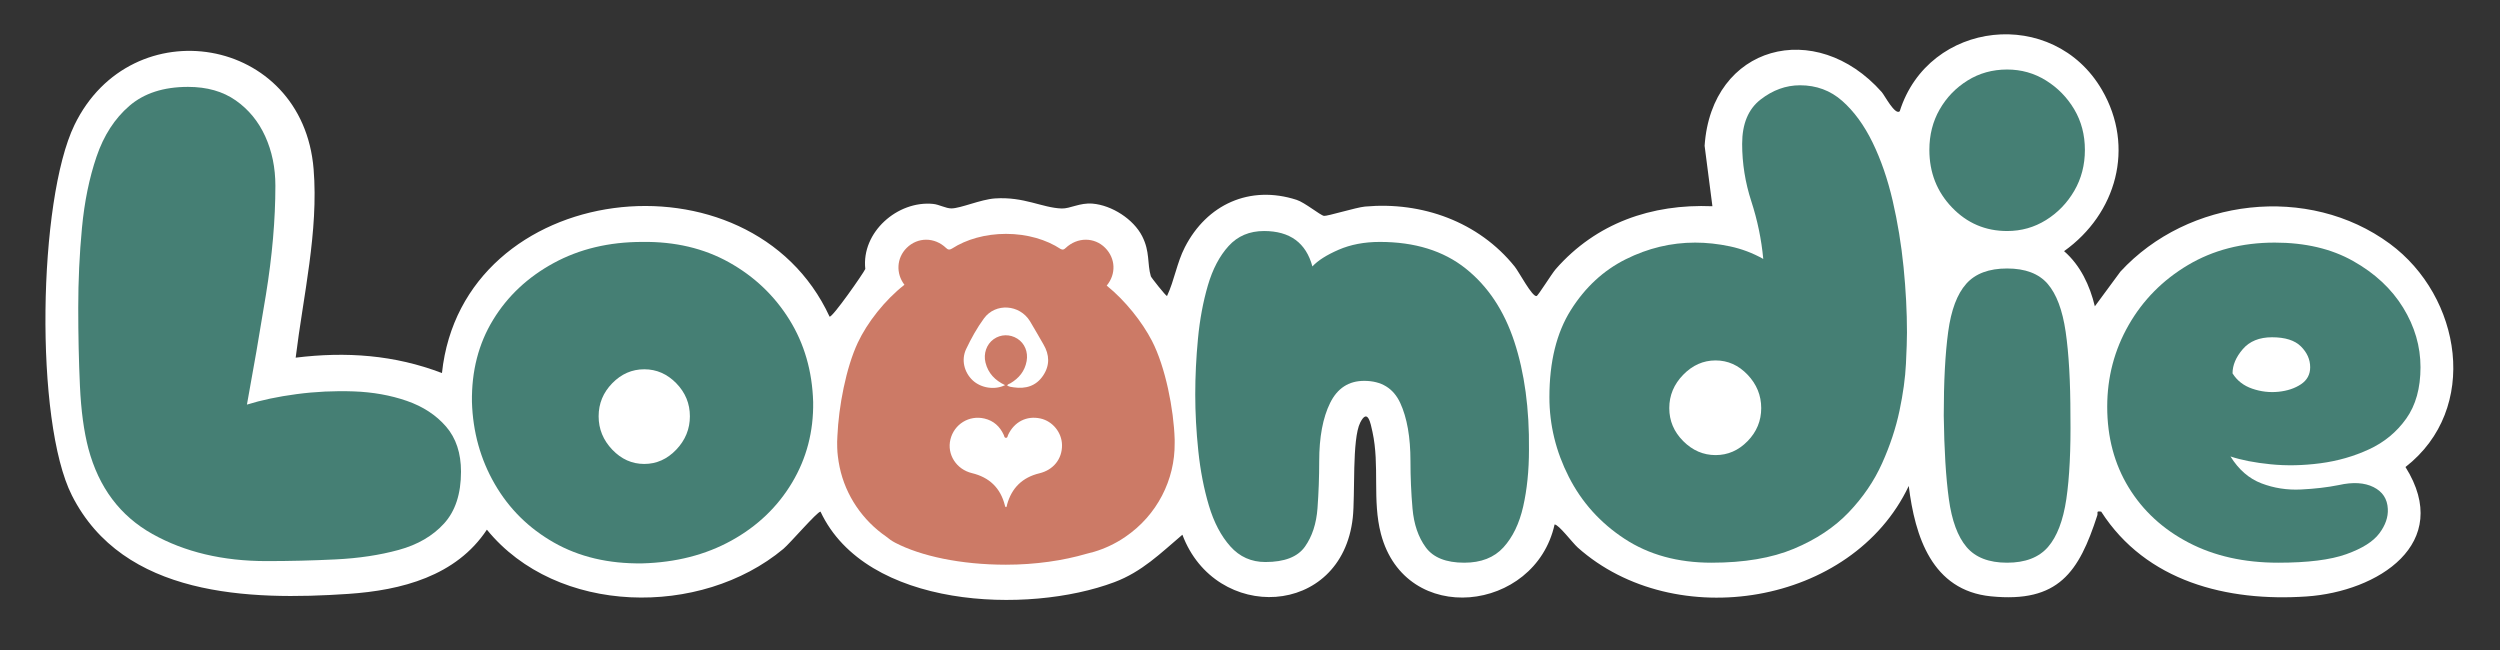
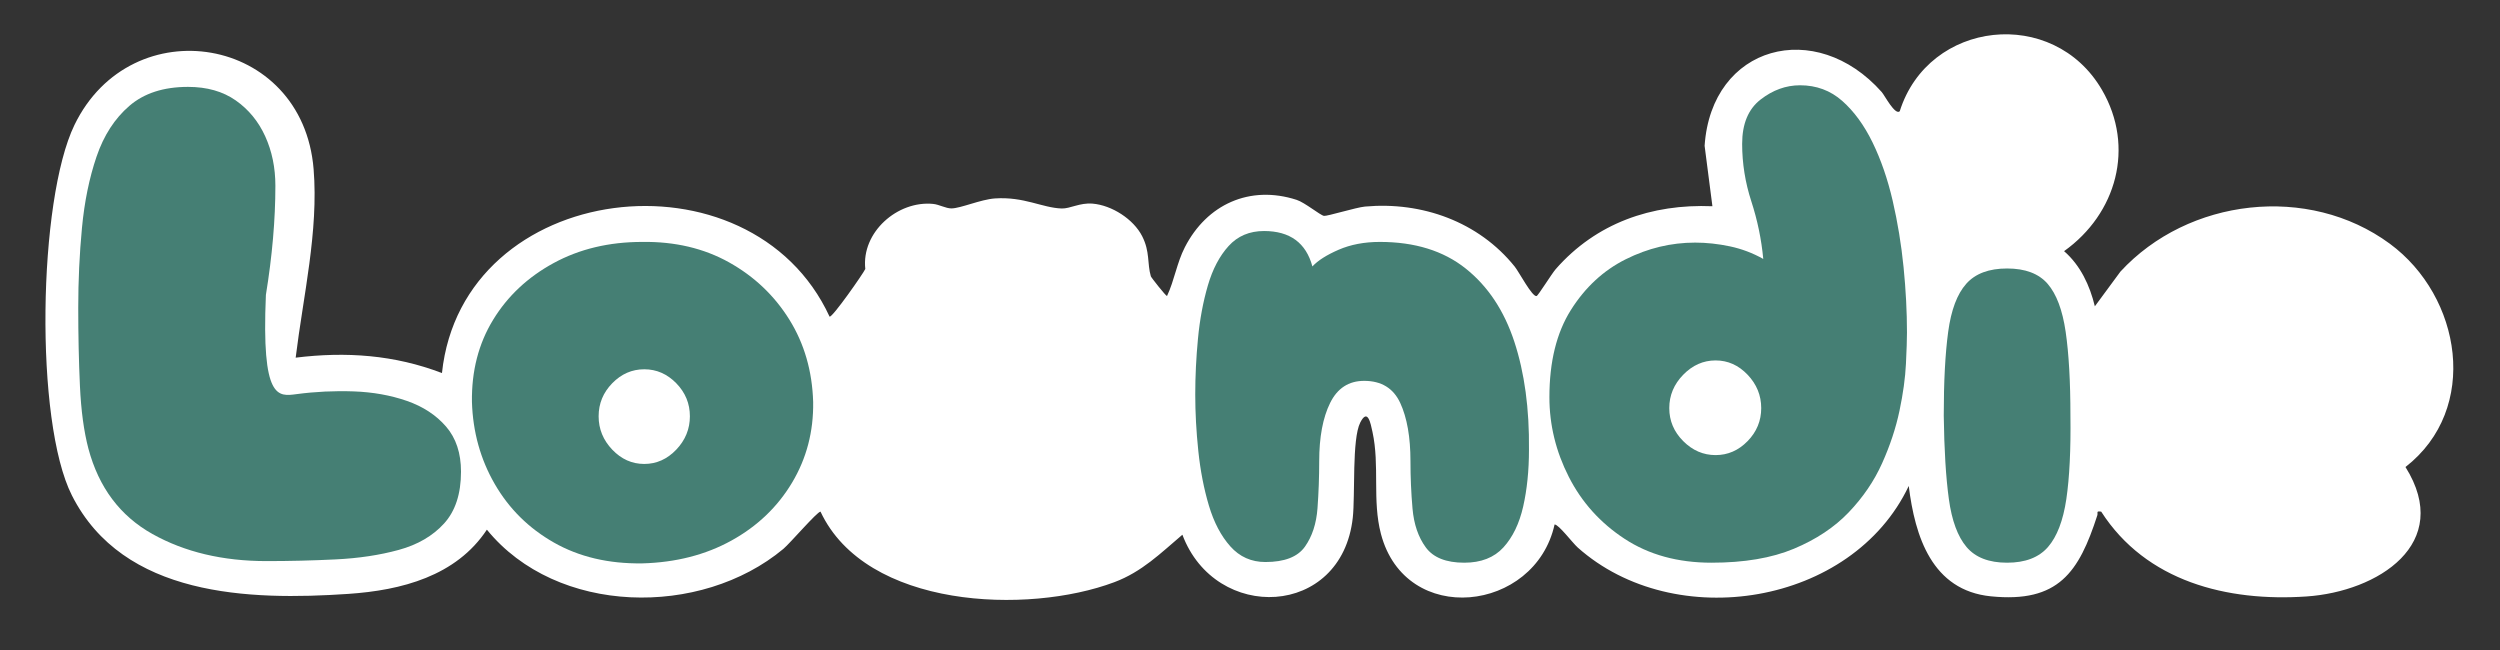
<svg xmlns="http://www.w3.org/2000/svg" fill="none" viewBox="0 0 1334 347" height="347" width="1334">
  <rect x="0" y="0" width="1334" height="347" fill="#333333" stroke="none" />
  <g clip-path="url(#clip0_511_388)">
    <mask height="347" width="1334" y="0" x="0" maskUnits="userSpaceOnUse" style="mask-type:luminance" id="mask0_511_388">
      <path fill="white" d="M0 0H1333.33V346.667H0V0Z" />
    </mask>
    <g mask="url(#mask0_511_388)">
      <path fill="white" d="M1275.17 130.024C1231.78 98.106 1167.6 105.693 1131.45 144.935L1117.81 163.448C1115.15 152.377 1110.13 141.589 1101.39 134.015C1129.37 114.065 1139.34 78.511 1121.63 48.005C1095.65 3.251 1029.02 10.692 1013.7 59.377C1011.19 61.666 1005.62 50.851 1004.1 49.136C968.886 9.376 913.198 24.031 909.579 77.802L913.745 110.047C881.218 108.715 851.723 119.015 830.165 143.565C827.963 146.072 820.771 157.769 819.911 157.976C817.581 158.539 810.534 145.092 808.258 142.261C789.01 118.313 758.759 107.463 728.349 110.224C723.69 110.647 708.145 115.457 706.486 115.196C704.489 114.88 696.289 108.064 691.867 106.637C666.803 98.549 643.939 109.124 632.249 131.903C627.954 140.272 626.685 149.54 622.721 157.953C622.041 157.941 614.282 148.089 614.091 147.437C612.071 140.5 613.718 134.399 609.465 126.044C604.802 116.887 593.229 109.517 582.999 108.656C576.173 108.08 570.985 111.397 566.518 111.252C556.159 110.915 546.431 104.839 530.911 105.885C523.345 106.396 512.686 111.149 507.707 111.209C504.742 111.244 501.158 109.131 497.935 108.809C478.987 106.924 459.553 123.889 461.727 143.524C460.789 145.732 443.905 169.923 442.647 168.933C400.445 77.602 246.739 95.828 235.83 199.067C210.491 189.364 184.649 187.532 157.77 190.848C161.759 158.116 170.046 123.383 167.339 90.212C161.517 18.829 70.159 3.988 39.745 66.655C20.302 106.712 18.378 224.849 38.374 264.371C65.758 318.493 132.975 320.5 185.907 316.9C214.174 314.977 243.387 307.448 259.803 282.629C297.13 328.479 373.978 329.583 417.997 292.893C421.561 289.923 436.037 273.004 437.825 273.004C462.054 324.764 548.345 328.036 594.615 310.649C609.391 305.097 619.242 295.244 630.923 285.329C648.534 332.303 715.953 329.765 721.841 276.273C723.174 264.161 721.342 234.316 725.826 225.48C729.858 217.537 731.378 226.008 732.358 230.491C736.283 248.456 732.169 267.008 736.861 284.872C749.982 334.817 819.169 326.807 829.529 279.852C831.759 279.876 839.073 289.653 841.878 292.155C893.602 338.259 988.253 323.176 1018.51 259.309C1021.82 286.221 1030.87 315.04 1062.34 318.2C1098.47 321.825 1109.33 305.251 1119.12 275.008C1119.6 273.523 1118.21 272.587 1121.2 273.011C1145.18 310.329 1188.41 321.179 1230.84 318.268C1268.73 315.669 1309.24 290.163 1283.56 249.197C1323.48 218.143 1313.44 158.172 1275.17 130.024Z" />
    </g>
    <mask height="347" width="1334" y="0" x="0" maskUnits="userSpaceOnUse" style="mask-type:luminance" id="mask1_511_388">
      <path fill="white" d="M0 0H1333.33V346.667H0V0Z" />
    </mask>
    <g mask="url(#mask1_511_388)">
-       <path fill="#CC7A66" d="M507.137 234.512C509.112 226.352 517.101 221.391 525.322 223.338C530.181 224.488 533.538 227.547 535.602 232.06C535.87 232.647 535.872 233.534 536.65 233.62C537.69 233.735 537.642 232.662 537.928 232.052C541.196 225.086 547.8 221.71 555.134 223.294C561.67 224.706 566.616 230.782 566.692 237.494C566.777 244.942 562.066 250.763 554.628 252.554C545.557 254.735 539.789 260.356 537.34 269.376C537.222 269.806 537.342 270.38 536.788 270.632C536.324 270.436 536.282 269.999 536.182 269.604C533.829 260.303 527.857 254.682 518.62 252.459C510.341 250.468 505.205 242.498 507.137 234.512ZM515.536 186.247C518.248 180.542 521.33 174.96 525.069 169.868C531.214 161.502 544.096 162.403 549.604 171.41C552.08 175.458 554.348 179.63 556.761 183.715C560.076 189.327 560.264 194.968 556.605 200.415C552.845 206.014 547.302 207.632 540.856 206.682C539.721 206.515 538.532 206.419 537.418 205.706C537.75 204.948 538.548 204.868 539.121 204.531C543.73 201.819 546.849 198.035 547.816 192.654C548.682 187.823 546.781 183.192 542.877 180.722C538.881 178.191 533.941 178.306 530.18 181.016C526.384 183.751 524.686 188.719 525.858 193.467C527.282 199.232 531.014 203 536.302 205.503C530.884 208.234 523.45 207.1 519.032 202.955C514.442 198.651 512.821 191.959 515.536 186.247ZM626.804 234.495C626.326 218.422 621.86 195.752 614.685 181.882C609.428 171.719 600.434 160.394 590.544 152.398C595.646 146.239 595.317 137.887 589.714 132.247C583.946 126.44 574.838 126.452 568.601 132.356C567.71 133.199 567.085 133.422 565.981 132.878C558.405 127.872 548.125 124.796 536.8 124.796C525.693 124.796 515.59 127.756 508.058 132.592C507.994 132.628 507.929 132.662 507.866 132.698C506.686 133.364 505.96 133.408 504.877 132.366C498.716 126.428 489.681 126.447 483.794 132.288C478.4 137.642 477.964 145.923 482.609 151.959C472.109 160.128 462.684 172.268 457.73 182.838C451.413 196.312 447.516 216.972 446.834 232.691C446.692 234.718 446.661 236.762 446.737 238.823C446.79 240.606 446.908 242.111 447.08 243.402C447.301 245.335 447.614 247.283 448.026 249.247C451.23 264.527 460.39 277.703 472.846 286.311C474.324 287.558 475.932 288.686 477.665 289.591C491.346 296.734 512.729 301.328 536.757 301.328C552.594 301.328 567.445 299.1 579.66 295.522C585.357 294.242 590.914 292.154 596.289 289.088C596.94 288.716 597.58 288.334 598.212 287.943C598.221 287.938 598.23 287.932 598.24 287.927C598.986 287.5 599.7 287.028 600.386 286.527C617.468 274.936 626.985 255.958 626.8 236.47C626.81 235.84 626.814 235.191 626.804 234.495Z" />
-     </g>
+       </g>
    <mask height="347" width="1334" y="0" x="0" maskUnits="userSpaceOnUse" style="mask-type:luminance" id="mask2_511_388">
      <path fill="white" d="M0 0H1333.33V346.667H0V0Z" />
    </mask>
    <g mask="url(#mask2_511_388)">
      <path fill="#457F74" d="M360.857 239.931C356.007 245.019 350.318 247.563 343.777 247.563C337.234 247.563 331.539 245.019 326.695 239.931C321.846 234.843 319.427 228.91 319.427 222.123C319.427 215.343 321.846 209.467 326.695 204.498C331.539 199.535 337.234 197.049 343.777 197.049C350.318 197.049 356.007 199.535 360.857 204.498C365.701 209.467 368.125 215.343 368.125 222.123C368.125 228.91 365.701 234.843 360.857 239.931ZM389.022 139.991C375.575 132.485 360.13 128.85 342.686 129.089C324.998 129.089 309.251 132.849 295.442 140.355C281.631 147.867 270.849 157.981 263.097 170.701C255.341 183.421 251.587 198.019 251.831 214.493C252.314 230.483 256.374 245.082 264.006 258.285C271.638 271.493 282.177 281.906 295.623 289.538C309.07 297.17 324.753 300.861 342.686 300.622C360.613 300.139 376.483 296.079 390.293 288.447C404.103 280.817 414.881 270.521 422.638 257.558C430.389 244.599 434.142 230.243 433.903 214.493C433.415 198.019 429.179 183.363 421.183 170.518C413.189 157.679 402.467 147.505 389.022 139.991Z" />
    </g>
    <mask height="347" width="1334" y="0" x="0" maskUnits="userSpaceOnUse" style="mask-type:luminance" id="mask3_511_388">
      <path fill="white" d="M0 0H1333.33V346.667H0V0Z" />
    </mask>
    <g mask="url(#mask3_511_388)">
      <path fill="#457F74" d="M782.062 143.263C770.189 133.813 754.925 129.089 736.272 129.089C728.032 129.089 720.701 130.487 714.285 133.268C707.862 136.057 703.201 139.027 700.293 142.172C696.898 129.577 688.301 123.275 674.49 123.275C666.734 123.275 660.437 125.943 655.593 131.269C650.744 136.601 647.053 143.627 644.509 152.348C641.965 161.071 640.205 170.519 639.24 180.695C638.268 190.871 637.785 200.808 637.785 210.495C637.785 220.188 638.33 230.244 639.421 240.659C640.512 251.079 642.385 260.772 645.054 269.732C647.717 278.697 651.533 285.967 656.501 291.537C661.465 297.113 667.705 299.896 675.217 299.896C685.393 299.896 692.417 297.171 696.296 291.719C700.168 286.267 702.412 279.425 703.018 271.185C703.621 262.952 703.928 254.593 703.928 246.109C703.928 233.271 705.864 222.913 709.742 215.037C713.614 207.167 719.673 203.227 727.913 203.227C737.117 203.227 743.54 207.167 747.174 215.037C750.808 222.913 752.625 233.271 752.625 246.109C752.625 254.593 752.989 263.009 753.716 271.367C754.442 279.727 756.805 286.631 760.802 292.083C764.8 297.533 771.642 300.259 781.336 300.259C790.296 300.259 797.264 297.533 802.232 292.083C807.194 286.631 810.71 279.363 812.77 270.277C814.826 261.192 815.86 251.079 815.86 239.932C816.098 218.127 813.498 198.928 808.046 182.329C802.596 165.737 793.93 152.711 782.062 143.263Z" />
    </g>
    <mask height="347" width="1334" y="0" x="0" maskUnits="userSpaceOnUse" style="mask-type:luminance" id="mask4_511_388">
      <path fill="white" d="M0 0H1333.33V346.667H0V0Z" />
    </mask>
    <g mask="url(#mask4_511_388)">
      <path fill="#457F74" d="M932.519 235.389C927.669 240.357 921.98 242.839 915.439 242.839C908.896 242.839 903.139 240.357 898.176 235.389C893.207 230.426 890.725 224.549 890.725 217.763C890.725 210.983 893.207 205.043 898.176 199.955C903.139 194.867 908.896 192.323 915.439 192.323C921.98 192.323 927.669 194.867 932.519 199.955C937.363 205.043 939.787 210.983 939.787 217.763C939.787 224.549 937.363 230.426 932.519 235.389ZM1009.93 107.102C1007.26 95.598 1003.69 85.241 999.205 76.03C994.72 66.826 989.331 59.438 983.034 53.862C976.731 48.291 969.224 45.503 960.501 45.503C952.989 45.503 945.966 48.047 939.424 53.135C932.883 58.222 929.611 66.098 929.611 76.757C929.611 87.177 931.247 97.415 934.517 107.466C937.788 117.522 939.907 127.761 940.877 138.174C935.301 135.029 929.367 132.786 923.07 131.451C916.767 130.122 910.589 129.453 904.536 129.453C891.691 129.453 879.335 132.422 867.467 138.357C855.593 144.295 845.844 153.318 838.212 165.431C830.58 177.549 826.764 193.05 826.764 211.949C826.764 226.729 830.216 240.903 837.122 254.469C844.027 268.039 853.959 279.061 866.921 287.539C879.88 296.023 895.325 300.259 913.257 300.259C930.702 300.259 945.358 297.778 957.231 292.809C969.099 287.846 978.855 281.361 986.487 273.366C994.118 265.371 1000.05 256.649 1004.29 247.199C1008.53 237.751 1011.62 228.427 1013.56 219.217C1015.5 210.011 1016.65 201.654 1017.01 194.141C1017.38 186.634 1017.56 181.058 1017.56 177.423C1017.56 166.282 1016.95 154.654 1015.74 142.535C1014.53 130.423 1012.59 118.613 1009.93 107.102Z" />
    </g>
    <mask height="347" width="1334" y="0" x="0" maskUnits="userSpaceOnUse" style="mask-type:luminance" id="mask5_511_388">
      <path fill="white" d="M0 0H1333.33V346.667H0V0Z" />
    </mask>
    <g mask="url(#mask5_511_388)">
      <path fill="#457F74" d="M1102.24 177.06C1100.54 165.431 1097.33 156.891 1092.61 151.439C1087.88 145.988 1080.67 143.263 1070.98 143.263C1061.29 143.263 1054.02 145.988 1049.18 151.439C1044.33 156.891 1041.12 165.431 1039.55 177.06C1037.97 188.69 1037.19 203.59 1037.19 221.76C1037.42 239.931 1038.33 254.775 1039.91 266.279C1041.48 277.79 1044.64 286.33 1049.36 291.9C1054.09 297.476 1061.29 300.259 1070.98 300.259C1080.67 300.259 1087.94 297.476 1092.79 291.9C1097.63 286.33 1100.9 277.79 1102.6 266.279C1104.29 254.775 1105.02 239.931 1104.78 221.76C1104.78 203.59 1103.93 188.69 1102.24 177.06Z" />
    </g>
    <mask height="347" width="1334" y="0" x="0" maskUnits="userSpaceOnUse" style="mask-type:luminance" id="mask6_511_388">
      <path fill="white" d="M0 0H1333.33V346.667H0V0Z" />
    </mask>
    <g mask="url(#mask6_511_388)">
-       <path fill="#457F74" d="M1091.75 42.947C1085.49 39.046 1078.57 37.095 1071.01 37.095C1063.2 37.095 1056.17 39.046 1049.91 42.947C1043.64 46.849 1038.67 51.991 1035.01 58.374C1031.34 64.758 1029.51 71.973 1029.51 80.007C1029.51 92.066 1033.53 102.295 1041.57 110.685C1049.61 119.079 1059.42 123.274 1071.01 123.274C1078.57 123.274 1085.49 121.323 1091.75 117.423C1098.01 113.522 1103.04 108.323 1106.83 101.818C1110.61 95.318 1112.5 88.049 1112.5 80.007C1112.5 71.973 1110.61 64.758 1106.83 58.374C1103.04 51.991 1098.01 46.849 1091.75 42.947Z" />
-     </g>
+       </g>
    <mask height="347" width="1334" y="0" x="0" maskUnits="userSpaceOnUse" style="mask-type:luminance" id="mask7_511_388">
      <path fill="white" d="M0 0H1333.33V346.667H0V0Z" />
    </mask>
    <g mask="url(#mask7_511_388)">
-       <path fill="#457F74" d="M1227.8 205.043C1224.53 207.223 1220.53 208.558 1215.81 209.041C1211.08 209.529 1206.42 208.985 1201.82 207.406C1197.21 205.833 1193.7 203.107 1191.28 199.229C1191.28 194.867 1193.09 190.57 1196.73 186.327C1200.36 182.091 1205.57 179.967 1212.36 179.967C1219.38 179.967 1224.53 181.603 1227.8 184.874C1231.07 188.145 1232.71 191.841 1232.71 195.958C1232.71 199.837 1231.07 202.863 1227.8 205.043ZM1282.31 164.159C1276.14 154.109 1267.23 145.806 1255.6 139.265C1243.97 132.723 1230.04 129.453 1213.81 129.453C1196.37 129.453 1180.92 133.45 1167.47 141.446C1154.03 149.441 1143.49 160.105 1135.86 173.426C1128.23 186.754 1124.41 201.29 1124.41 217.037C1124.41 233.271 1128.23 247.626 1135.86 260.102C1143.49 272.582 1154.15 282.395 1167.84 289.538C1181.52 296.687 1197.46 300.259 1215.63 300.259C1231.37 300.259 1243.49 298.749 1251.97 295.717C1260.45 292.69 1266.32 288.993 1269.59 284.633C1272.87 280.271 1274.38 275.91 1274.14 271.549C1273.89 266.222 1271.35 262.345 1266.51 259.919C1261.66 257.501 1255.48 257.137 1247.97 258.829C1241.91 260.045 1235.19 260.829 1227.8 261.191C1220.41 261.555 1213.38 260.465 1206.72 257.921C1200.06 255.377 1194.55 250.595 1190.19 243.566C1196 245.507 1203.15 246.899 1211.63 247.745C1220.11 248.597 1228.95 248.415 1238.16 247.199C1247.36 245.99 1256.02 243.509 1264.14 239.75C1272.26 235.997 1278.86 230.546 1283.95 223.397C1289.04 216.253 1291.58 207.105 1291.58 195.958C1291.58 184.817 1288.49 174.215 1282.31 164.159Z" />
-     </g>
+       </g>
    <mask height="347" width="1334" y="0" x="0" maskUnits="userSpaceOnUse" style="mask-type:luminance" id="mask8_511_388">
      <path fill="white" d="M0 0H1333.33V346.667H0V0Z" />
    </mask>
    <g mask="url(#mask8_511_388)">
-       <path fill="#457F74" d="M142.246 299.402C118.867 299.402 98.562 294.583 81.335 284.942C64.102 275.307 52.715 260.125 47.174 239.395C44.763 230.239 43.255 219.095 42.655 205.957C42.051 192.825 41.752 178.907 41.752 164.206C41.752 149.746 42.412 135.53 43.74 121.55C45.062 107.577 47.655 94.924 51.512 83.594C55.364 72.269 61.21 63.231 69.044 56.482C76.872 49.738 87.299 46.361 100.314 46.361C110.435 46.361 118.93 48.773 125.798 53.59C132.666 58.414 137.908 64.796 141.523 72.749C145.138 80.702 146.944 89.502 146.944 99.138C146.944 117.213 145.256 136.614 141.884 157.337C138.507 178.066 135.135 197.586 131.763 215.898C139.472 213.493 148.328 211.622 158.332 210.295C168.33 208.974 178.451 208.487 188.696 208.849C198.938 209.211 208.398 210.899 217.074 213.91C225.75 216.926 232.736 221.502 238.04 227.646C243.338 233.791 245.992 241.807 245.992 251.686C245.992 263.497 242.976 272.714 236.955 279.339C230.928 285.97 222.858 290.67 212.736 293.438C202.614 296.211 191.408 297.899 179.118 298.498C166.827 299.102 154.536 299.402 142.246 299.402Z" />
+       <path fill="#457F74" d="M142.246 299.402C118.867 299.402 98.562 294.583 81.335 284.942C64.102 275.307 52.715 260.125 47.174 239.395C44.763 230.239 43.255 219.095 42.655 205.957C42.051 192.825 41.752 178.907 41.752 164.206C41.752 149.746 42.412 135.53 43.74 121.55C45.062 107.577 47.655 94.924 51.512 83.594C55.364 72.269 61.21 63.231 69.044 56.482C76.872 49.738 87.299 46.361 100.314 46.361C110.435 46.361 118.93 48.773 125.798 53.59C132.666 58.414 137.908 64.796 141.523 72.749C145.138 80.702 146.944 89.502 146.944 99.138C146.944 117.213 145.256 136.614 141.884 157.337C139.472 213.493 148.328 211.622 158.332 210.295C168.33 208.974 178.451 208.487 188.696 208.849C198.938 209.211 208.398 210.899 217.074 213.91C225.75 216.926 232.736 221.502 238.04 227.646C243.338 233.791 245.992 241.807 245.992 251.686C245.992 263.497 242.976 272.714 236.955 279.339C230.928 285.97 222.858 290.67 212.736 293.438C202.614 296.211 191.408 297.899 179.118 298.498C166.827 299.102 154.536 299.402 142.246 299.402Z" />
    </g>
  </g>
  <defs>
    <clipPath id="clip0_511_388">
      <rect fill="white" height="346.667" width="1333.33" />
    </clipPath>
  </defs>
</svg>